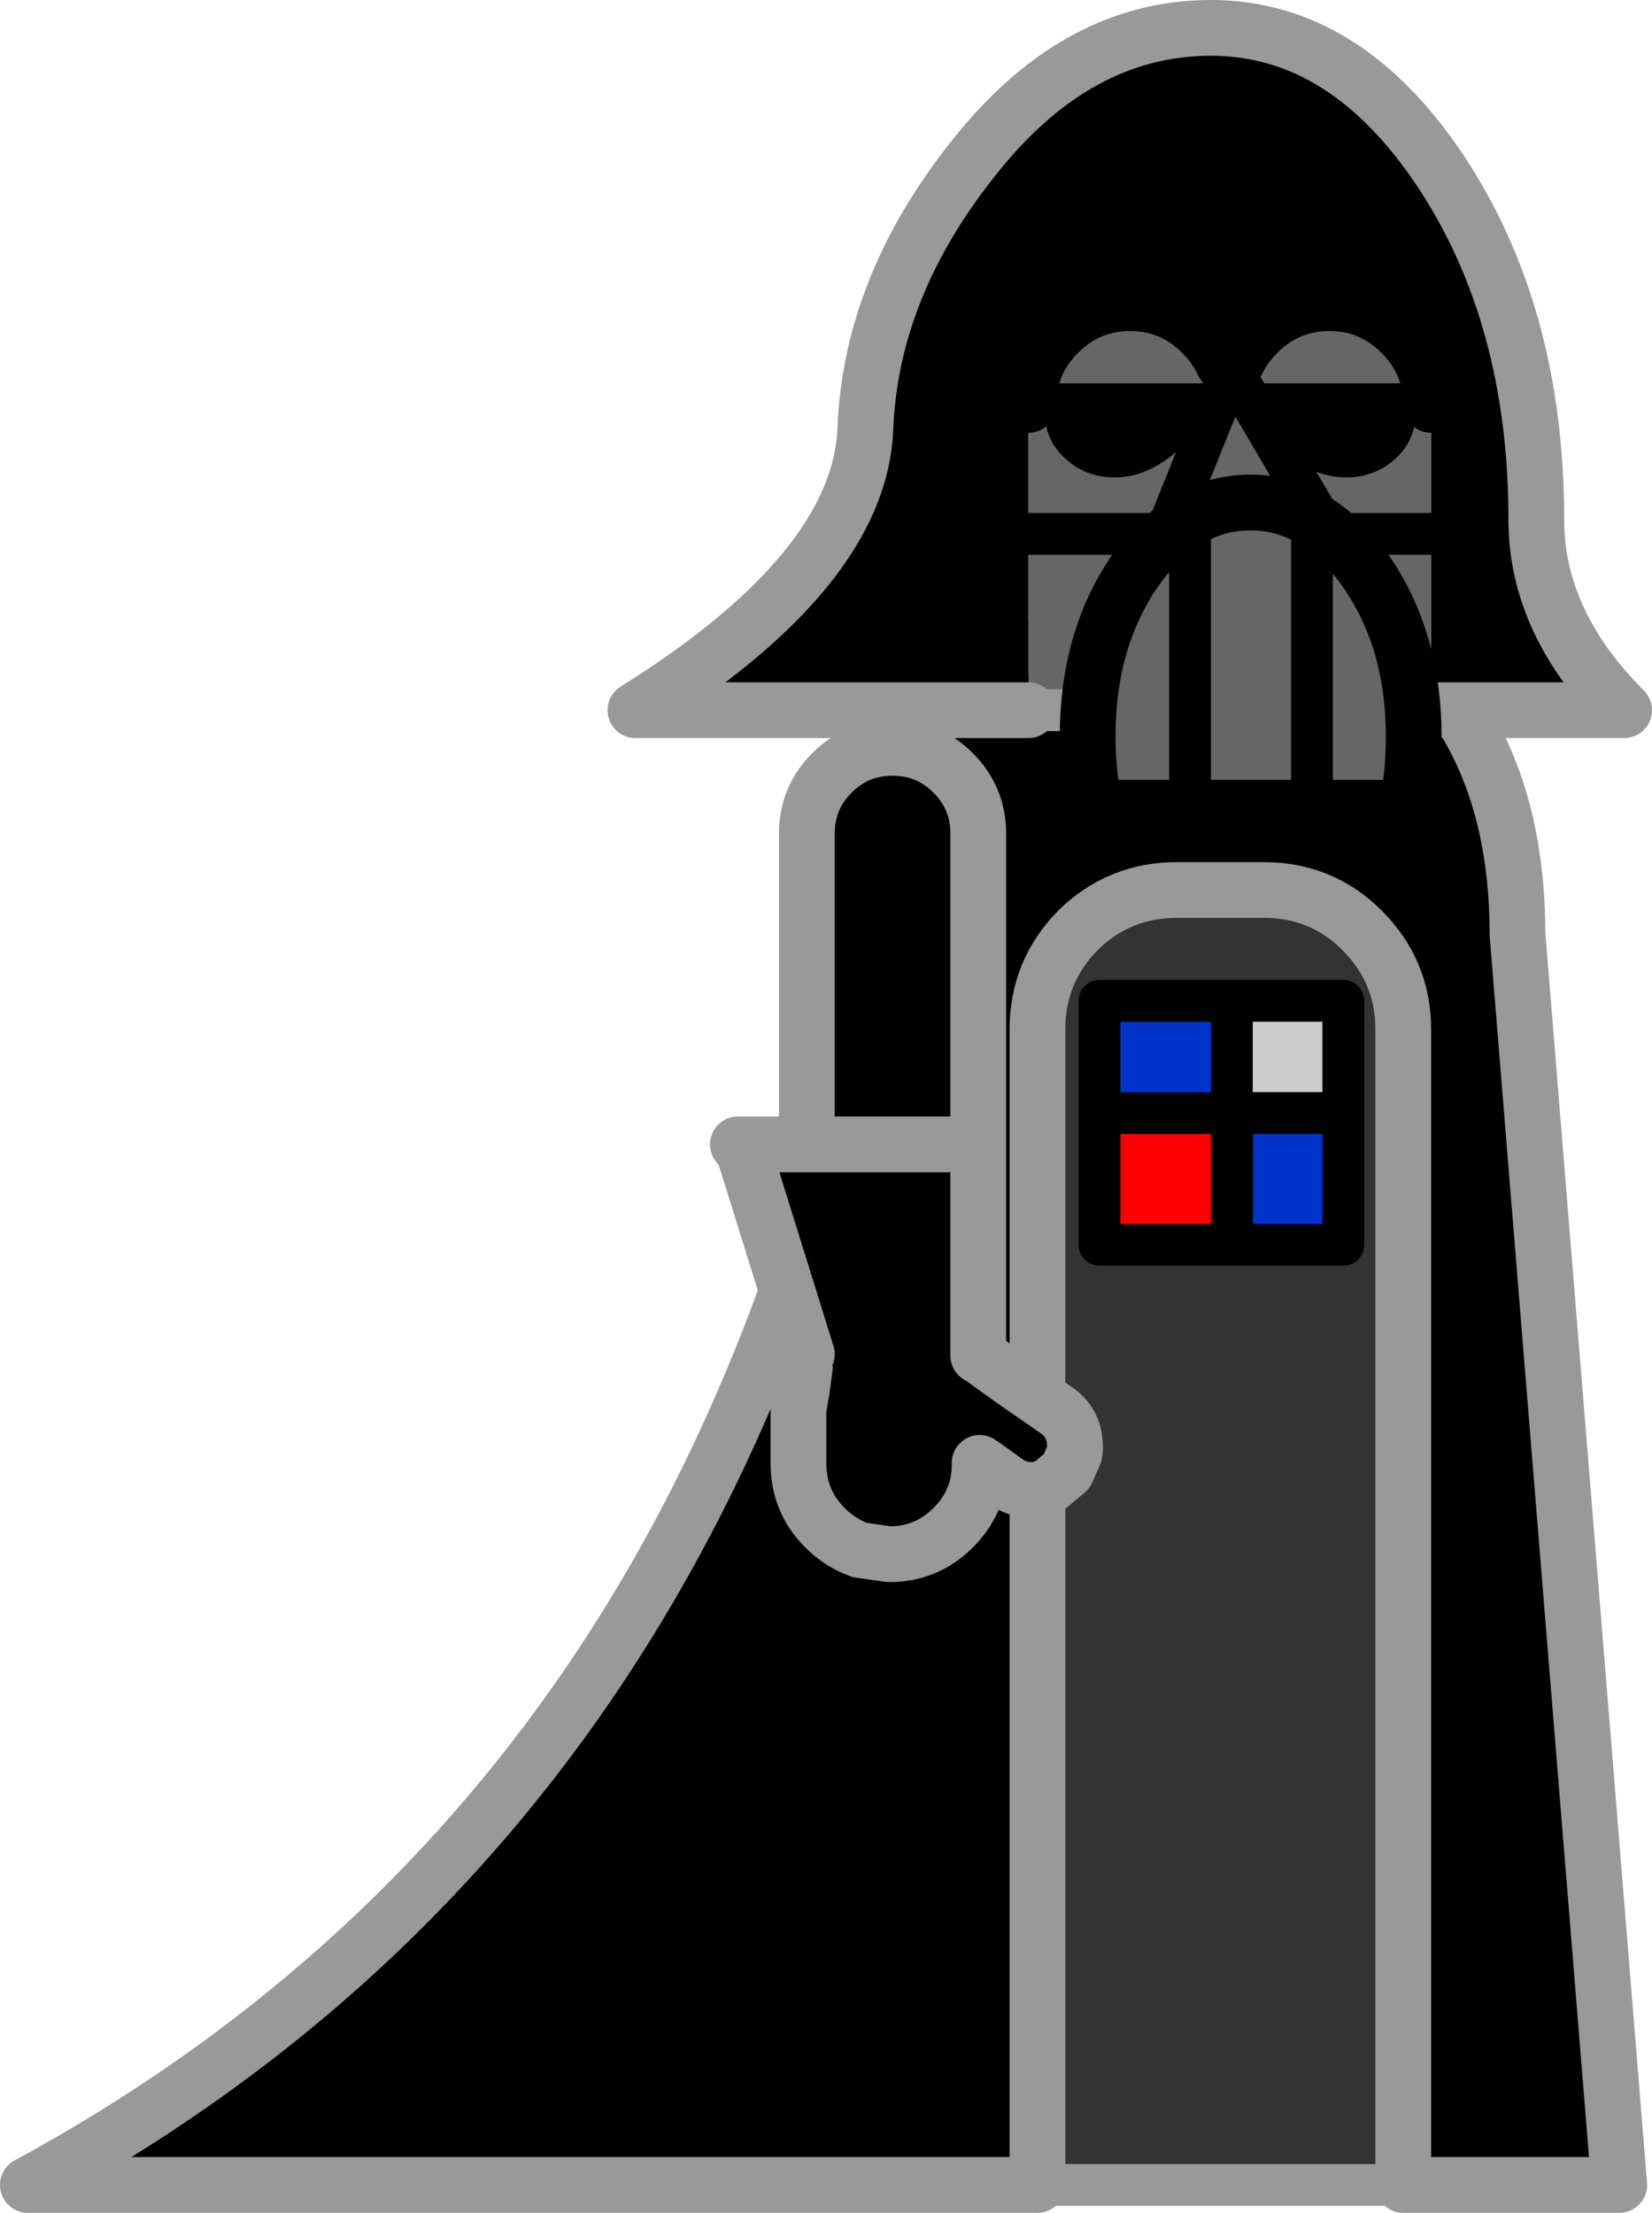
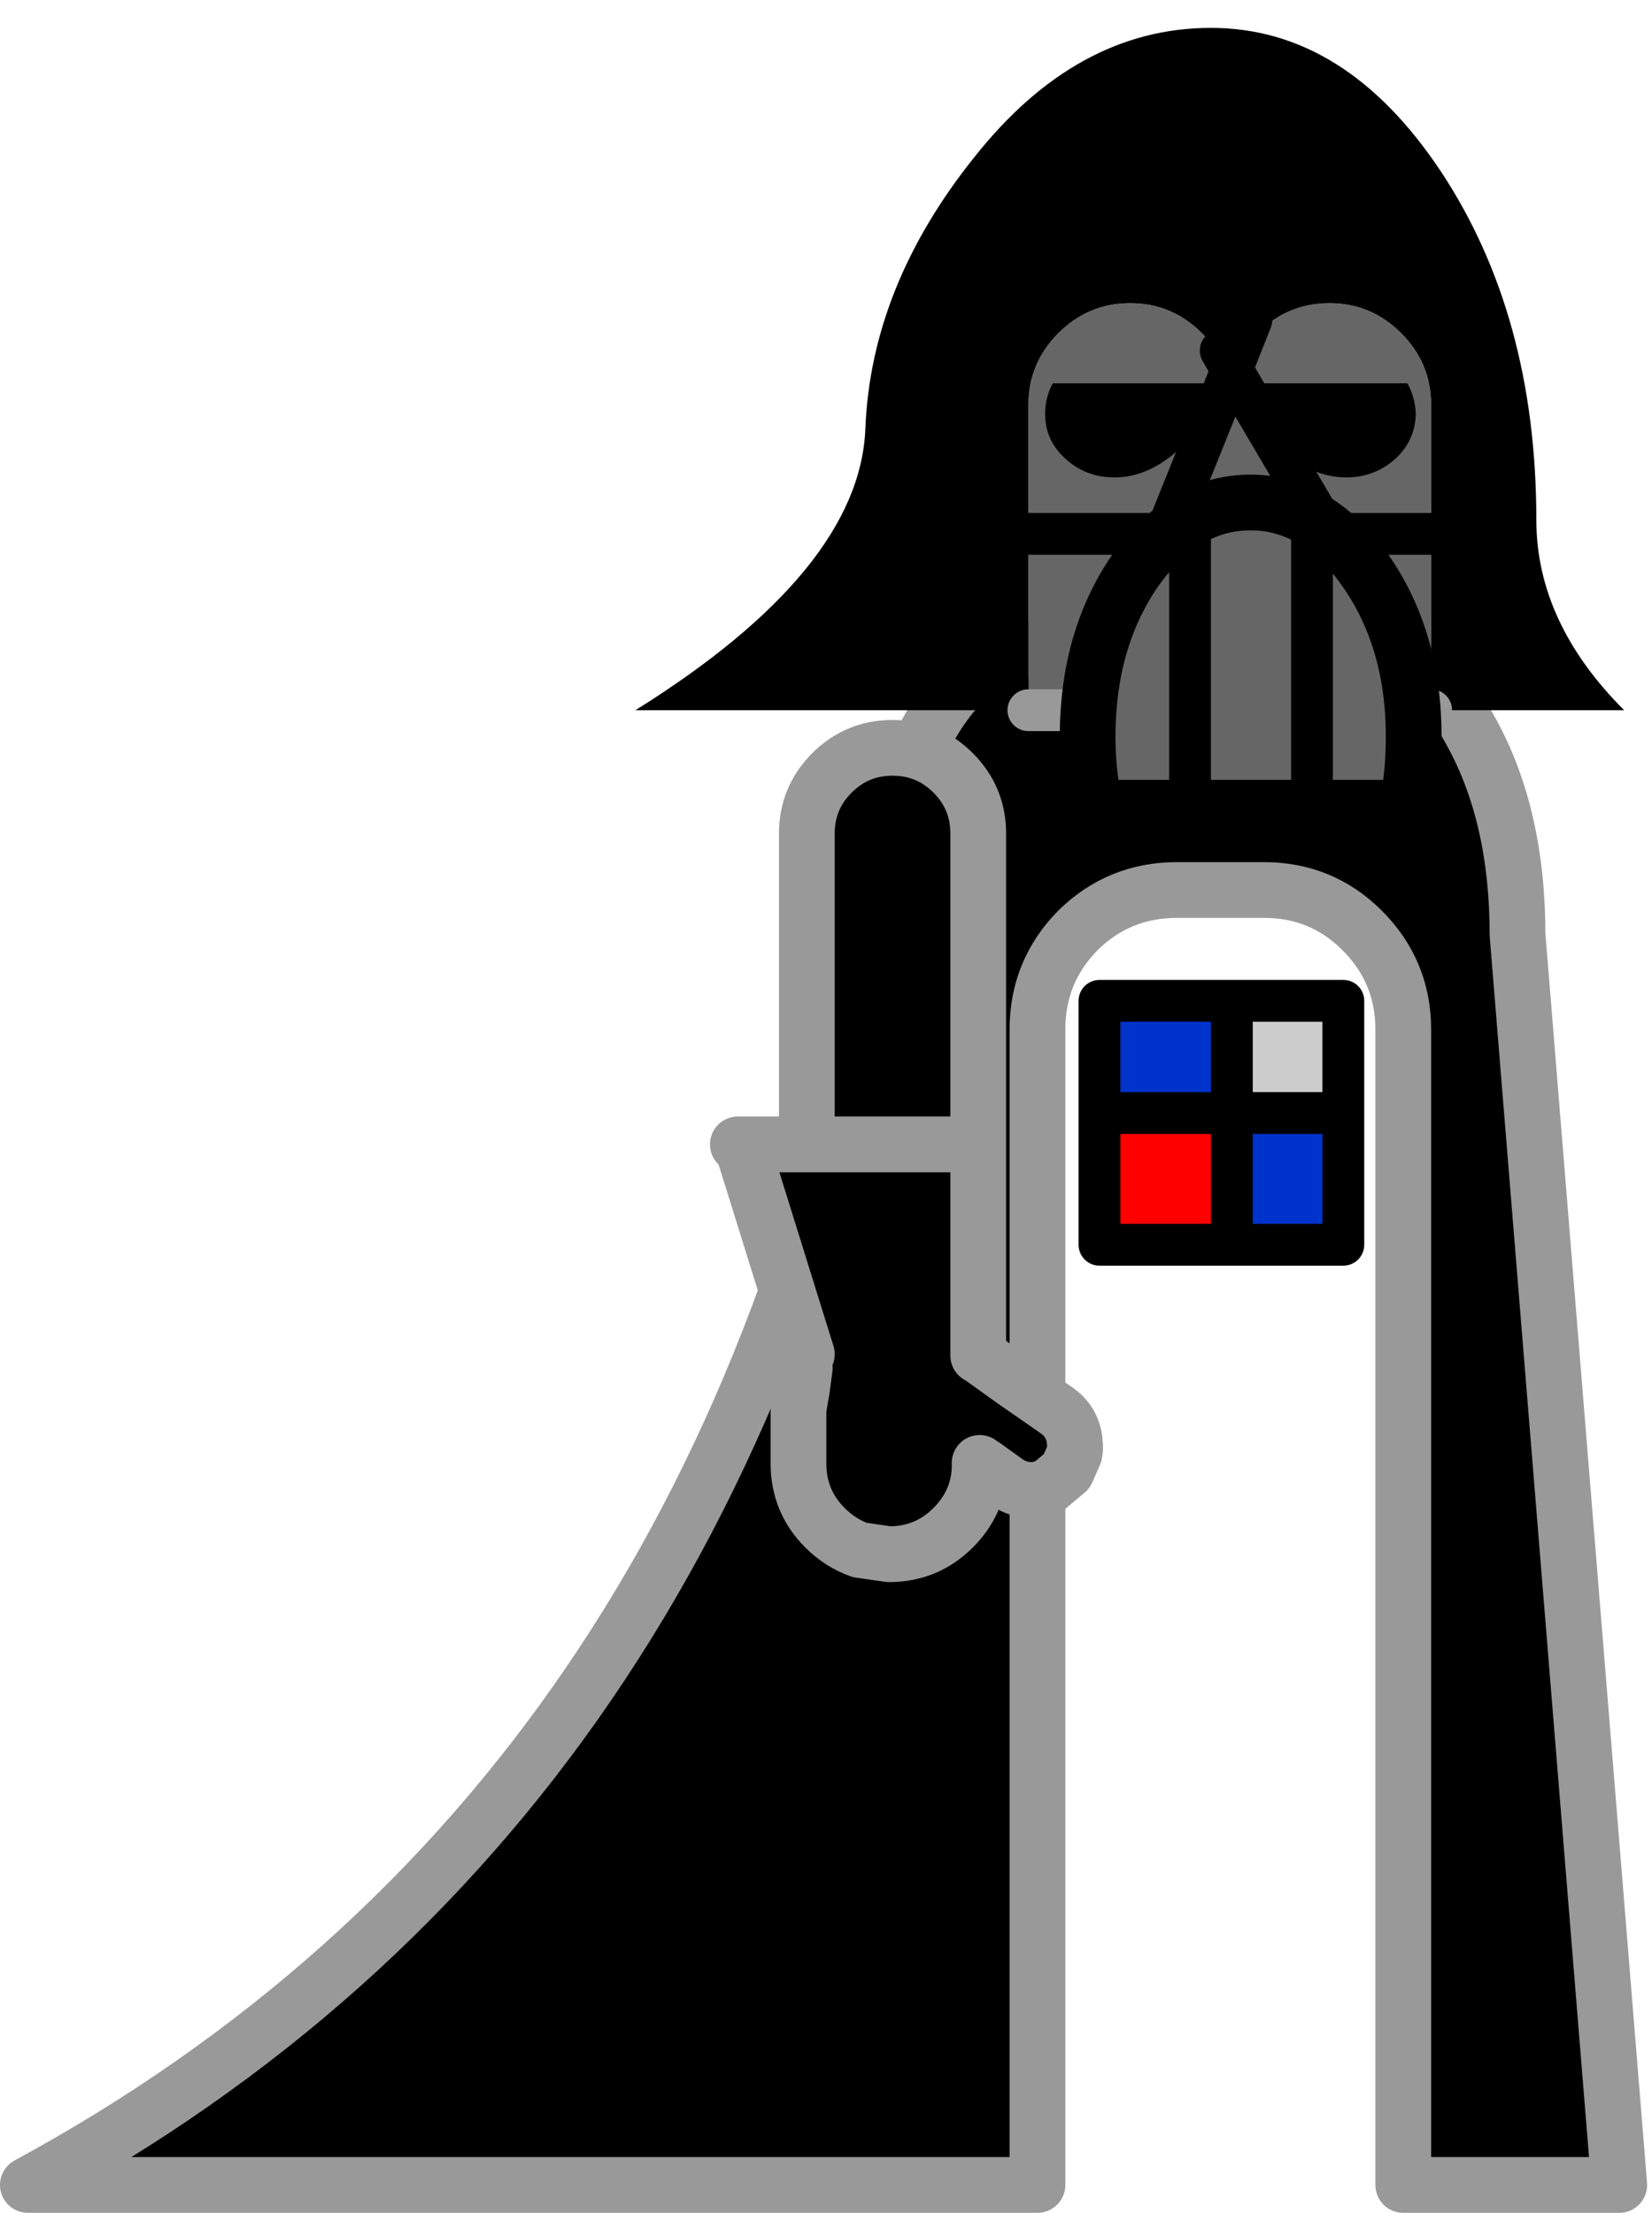
<svg xmlns="http://www.w3.org/2000/svg" height="158.75px" width="118.55px">
  <g transform="matrix(1.0, 0.0, 0.0, 1.0, 82.5, 88.65)">
    <path d="M-8.05 68.1 L-80.5 68.1 Q-30.7 41.1 -19.2 -21.6 -19.25 -30.1 -16.0 -36.1 -12.7 -42.1 -8.1 -42.1 L15.25 -42.1 Q19.85 -42.1 23.1 -36.1 26.4 -30.1 26.4 -21.6 L33.7 68.1 18.2 68.1 18.2 -14.8 Q18.2 -18.95 15.25 -21.9 12.35 -24.8 8.2 -24.8 L1.95 -24.8 Q-2.2 -24.8 -5.15 -21.9 -8.05 -18.95 -8.05 -14.8 L-8.05 68.1" fill="#000000" fill-rule="evenodd" stroke="none" />
-     <path d="M-8.05 68.1 L-8.05 -14.8 Q-8.05 -18.95 -5.15 -21.9 -2.2 -24.8 1.95 -24.8 L8.2 -24.8 Q12.35 -24.8 15.25 -21.9 18.2 -18.95 18.2 -14.8 L18.2 68.1 -8.05 68.1" fill="#333333" fill-rule="evenodd" stroke="none" />
-     <path d="M18.2 68.1 L-8.05 68.1" fill="none" stroke="#999999" stroke-linecap="round" stroke-linejoin="round" stroke-width="3.0" />
    <path d="M18.2 68.1 L33.7 68.1 26.4 -21.6 Q26.4 -30.1 23.1 -36.1 19.85 -42.1 15.25 -42.1 L-8.1 -42.1 Q-12.7 -42.1 -16.0 -36.1 -19.25 -30.1 -19.2 -21.6 -30.7 41.1 -80.5 68.1 L-8.05 68.1 -8.05 -14.8 Q-8.05 -18.95 -5.15 -21.9 -2.2 -24.8 1.95 -24.8 L8.2 -24.8 Q12.35 -24.8 15.25 -21.9 18.2 -18.95 18.2 -14.8 L18.2 68.1 Z" fill="none" stroke="#999999" stroke-linecap="round" stroke-linejoin="round" stroke-width="4.0" />
    <path d="M-3.6 -8.8 L5.9 -8.8 5.9 0.65 -3.6 0.65 -3.6 -8.8" fill="#ff0000" fill-rule="evenodd" stroke="none" />
    <path d="M5.9 -16.85 L5.9 -8.8 13.9 -8.8 13.9 0.65 5.9 0.65 5.9 -8.8 -3.6 -8.8 -3.6 -16.85 5.9 -16.85" fill="#0033cc" fill-rule="evenodd" stroke="none" />
    <path d="M13.9 -8.8 L5.9 -8.8 5.9 -16.85 13.9 -16.85 13.9 -8.8" fill="#cccccc" fill-rule="evenodd" stroke="none" />
    <path d="M5.9 -16.85 L5.9 -8.8 13.9 -8.8 13.9 -16.85 5.9 -16.85 -3.6 -16.85 -3.6 -8.8 5.9 -8.8 5.9 0.65 13.9 0.65 13.9 -8.8 M5.9 0.65 L-3.6 0.65 -3.6 -8.8" fill="none" stroke="#000000" stroke-linecap="round" stroke-linejoin="round" stroke-width="3.0" />
    <path d="M-23.45 -6.55 L-24.6 -6.55 -24.6 -28.85 Q-24.6 -31.4 -22.8 -33.2 -21.0 -35.0 -18.45 -35.0 -15.9 -35.0 -14.1 -33.2 -12.3 -31.4 -12.3 -28.85 L-12.3 -6.55 -16.35 -6.55 -23.45 -6.55 -16.35 -6.55 Q-15.35 -6.0 -14.15 -5.7 L-13.5 -5.15 Q-12.3 -2.5 -13.3 0.25 L-12.35 6.9 -12.3 7.2 -12.3 8.6 Q-12.15 8.65 -12.05 8.75 L-12.05 8.85 Q-11.45 9.1 -11.0 9.65 L-10.55 10.45 -9.75 10.4 -6.65 12.55 Q-5.6 13.3 -5.4 14.55 L-5.35 15.1 -5.35 15.3 -5.4 15.65 -5.95 16.9 -7.2 17.95 -7.95 18.2 -10.3 17.65 -11.9 16.5 -12.35 19.5 Q-12.5 20.2 -13.05 20.65 L-15.5 23.2 Q-18.45 23.9 -20.8 22.55 L-21.25 22.25 -21.9 21.75 Q-23.3 20.6 -24.05 19.15 L-24.5 18.0 Q-24.95 16.65 -24.95 15.15 -24.95 11.1 -23.7 7.45 L-26.75 0.85 Q-27.6 -1.05 -27.8 -3.1 -27.95 -4.45 -26.85 -5.3 L-26.65 -5.4 -26.35 -5.45 -23.8 -5.7 -23.8 -5.9 -23.45 -6.55 M-9.75 10.4 Q-8.05 10.35 -6.45 11.1 -5.1 11.8 -5.05 13.4 -5.05 14.65 -5.4 15.65 L-5.35 15.3 -5.35 15.1 -5.4 14.55 Q-5.6 13.3 -6.65 12.55 L-9.75 10.4 M-11.9 16.5 L-12.15 16.35 -12.2 16.3 -12.2 16.35 -12.2 16.7 Q-12.3 19.15 -14.1 20.95 -16.0 22.85 -18.7 22.85 L-20.8 22.55 -18.7 22.85 Q-16.0 22.85 -14.1 20.95 -12.3 19.15 -12.2 16.7 L-12.2 16.35 -12.2 16.3 -12.15 16.35 -11.9 16.5" fill="#000000" fill-rule="evenodd" stroke="none" />
    <path d="M-16.35 -6.55 L-12.3 -6.55 -12.3 -28.85 Q-12.3 -31.4 -14.1 -33.2 -15.9 -35.0 -18.45 -35.0 -21.0 -35.0 -22.8 -33.2 -24.6 -31.4 -24.6 -28.85 L-24.6 -6.55 -23.45 -6.55 -16.35 -6.55 M-12.3 7.2 L-12.3 -6.55 M-29.55 -6.55 L-24.6 -6.55 M-5.4 15.65 L-5.95 16.9 -7.2 17.95 -7.95 18.2 Q-9.25 18.4 -10.3 17.65 L-11.9 16.5 -12.15 16.35 -12.2 16.3 -12.2 16.35 -12.2 16.7 Q-12.3 19.15 -14.1 20.95 -16.0 22.85 -18.7 22.85 L-20.8 22.55 Q-22.2 22.05 -23.3 20.95 -25.2 19.05 -25.2 16.35 L-25.2 12.75 -25.2 12.65 -25.2 12.45 -24.95 11.0 -24.75 9.5 M-12.05 8.75 Q-12.15 8.65 -12.3 8.6 L-12.3 7.2 M-9.75 10.4 L-12.05 8.75 M-5.4 15.65 L-5.35 15.3 -5.35 15.1 -5.4 14.55 Q-5.6 13.3 -6.65 12.55 L-9.75 10.4 M-29.1 -5.95 L-24.6 8.5" fill="none" stroke="#999999" stroke-linecap="round" stroke-linejoin="round" stroke-width="4.0" />
    <path d="M6.2 -62.55 Q6.75 -63.75 7.75 -64.75 9.9 -66.9 12.9 -66.9 15.9 -66.9 18.05 -64.75 20.2 -62.6 20.2 -59.6 L20.2 -50.35 -8.7 -50.35 20.2 -50.35 20.2 -37.7 -8.7 -37.7 -8.7 -50.35 -8.7 -59.6 Q-8.7 -62.6 -6.55 -64.75 -4.4 -66.9 -1.4 -66.9 1.6 -66.9 3.75 -64.75 4.75 -63.75 5.3 -62.55 L5.65 -62.55 6.05 -62.55 6.2 -62.55 M12.4 -51.1 L5.9 -62.15 6.05 -62.55 5.9 -62.15 12.4 -51.1 M5.65 -62.55 L5.9 -62.15 1.45 -51.1 5.9 -62.15 5.65 -62.55" fill="#666666" fill-rule="evenodd" stroke="none" />
    <path d="M20.2 -59.6 Q20.2 -62.6 18.05 -64.75 15.9 -66.9 12.9 -66.9 9.9 -66.9 7.75 -64.75 6.75 -63.75 6.2 -62.55 L6.05 -62.55 7.3 -65.7 6.05 -62.55 5.65 -62.55 5.3 -62.55 Q4.75 -63.75 3.75 -64.75 1.6 -66.9 -1.4 -66.9 -4.4 -66.9 -6.55 -64.75 -8.7 -62.6 -8.7 -59.6 L-8.7 -50.35 -8.7 -37.7 -36.9 -37.7 Q-20.8 -47.75 -20.4 -57.9 -20.0 -68.1 -12.6 -77.35 -5.25 -86.65 4.4 -86.65 14.05 -86.65 20.9 -76.35 27.75 -66.0 27.75 -51.35 27.75 -44.0 34.05 -37.7 L20.2 -37.7 20.2 -50.35 20.2 -59.6 M5.1 -63.5 L5.65 -62.55 5.1 -63.5 M23.4 -50.35 L20.2 -50.35 23.4 -50.35 M-18.2 -50.35 L-8.7 -50.35 -18.2 -50.35" fill="#000000" fill-rule="evenodd" stroke="none" />
-     <path d="M20.2 -59.6 Q20.2 -62.6 18.05 -64.75 15.9 -66.9 12.9 -66.9 9.9 -66.9 7.75 -64.75 6.75 -63.75 6.2 -62.55 M5.3 -62.55 Q4.75 -63.75 3.75 -64.75 1.6 -66.9 -1.4 -66.9 -4.4 -66.9 -6.55 -64.75 -8.7 -62.6 -8.7 -59.6" fill="none" stroke="#000000" stroke-linecap="round" stroke-linejoin="round" stroke-width="4.0" />
    <path d="M20.2 -37.7 L-8.7 -37.7" fill="none" stroke="#999999" stroke-linecap="round" stroke-linejoin="round" stroke-width="3.0" />
    <path d="M6.05 -62.55 L5.9 -62.15 12.4 -51.1 M6.05 -62.55 L7.3 -65.7 M5.65 -62.55 L5.1 -63.5 M1.45 -51.1 L5.9 -62.15 5.65 -62.55 M-8.7 -50.35 L20.2 -50.35 23.4 -50.35 M-8.7 -50.35 L-18.2 -50.35" fill="none" stroke="#000000" stroke-linecap="round" stroke-linejoin="round" stroke-width="3.0" />
-     <path d="M-8.7 -37.7 L-36.9 -37.7 Q-20.8 -47.75 -20.4 -57.9 -20.0 -68.1 -12.6 -77.35 -5.25 -86.65 4.4 -86.65 14.05 -86.65 20.9 -76.35 27.75 -66.0 27.75 -51.35 27.75 -44.0 34.05 -37.7 L20.2 -37.7" fill="none" stroke="#999999" stroke-linecap="round" stroke-linejoin="round" stroke-width="4.0" />
    <path d="M1.5 -55.9 Q-0.45 -54.4 -2.5 -54.4 -4.6 -54.4 -6.05 -55.75 -7.5 -57.05 -7.5 -58.95 -7.5 -60.15 -6.95 -61.15 L4.3 -61.15 Q4.55 -60.45 4.25 -59.55 3.45 -57.4 1.5 -55.9 M10.05 -55.9 Q8.1 -57.4 7.35 -59.55 7.0 -60.45 7.25 -61.15 L18.5 -61.15 Q19.05 -60.15 19.1 -58.95 19.05 -57.05 17.65 -55.75 16.15 -54.4 14.1 -54.4 12.0 -54.4 10.05 -55.9" fill="#000000" fill-rule="evenodd" stroke="none" />
    <path d="M7.25 -52.6 Q9.6 -52.6 11.65 -51.4 13.75 -50.2 15.5 -47.7 18.95 -42.75 18.95 -35.8 18.95 -33.1 18.45 -30.7 L11.65 -30.7 2.9 -30.7 -3.9 -30.7 Q-4.45 -33.1 -4.45 -35.8 -4.45 -42.75 -1.05 -47.7 0.75 -50.25 2.9 -51.45 4.9 -52.6 7.25 -52.6 M11.65 -51.4 L11.65 -30.7 11.65 -51.4 M2.9 -51.45 L2.9 -30.7 2.9 -51.45" fill="#666666" fill-rule="evenodd" stroke="none" />
    <path d="M7.25 -52.6 Q9.6 -52.6 11.65 -51.4 13.75 -50.2 15.5 -47.7 18.95 -42.75 18.95 -35.8 18.95 -33.1 18.45 -30.7 L11.65 -30.7 2.9 -30.7 -3.9 -30.7 Q-4.45 -33.1 -4.45 -35.8 -4.45 -42.75 -1.05 -47.7 0.75 -50.25 2.9 -51.45 4.9 -52.6 7.25 -52.6" fill="none" stroke="#000000" stroke-linecap="round" stroke-linejoin="round" stroke-width="4.0" />
    <path d="M2.9 -30.7 L2.9 -51.45 M11.65 -30.7 L11.65 -51.4" fill="none" stroke="#000000" stroke-linecap="round" stroke-linejoin="round" stroke-width="3.0" />
  </g>
</svg>